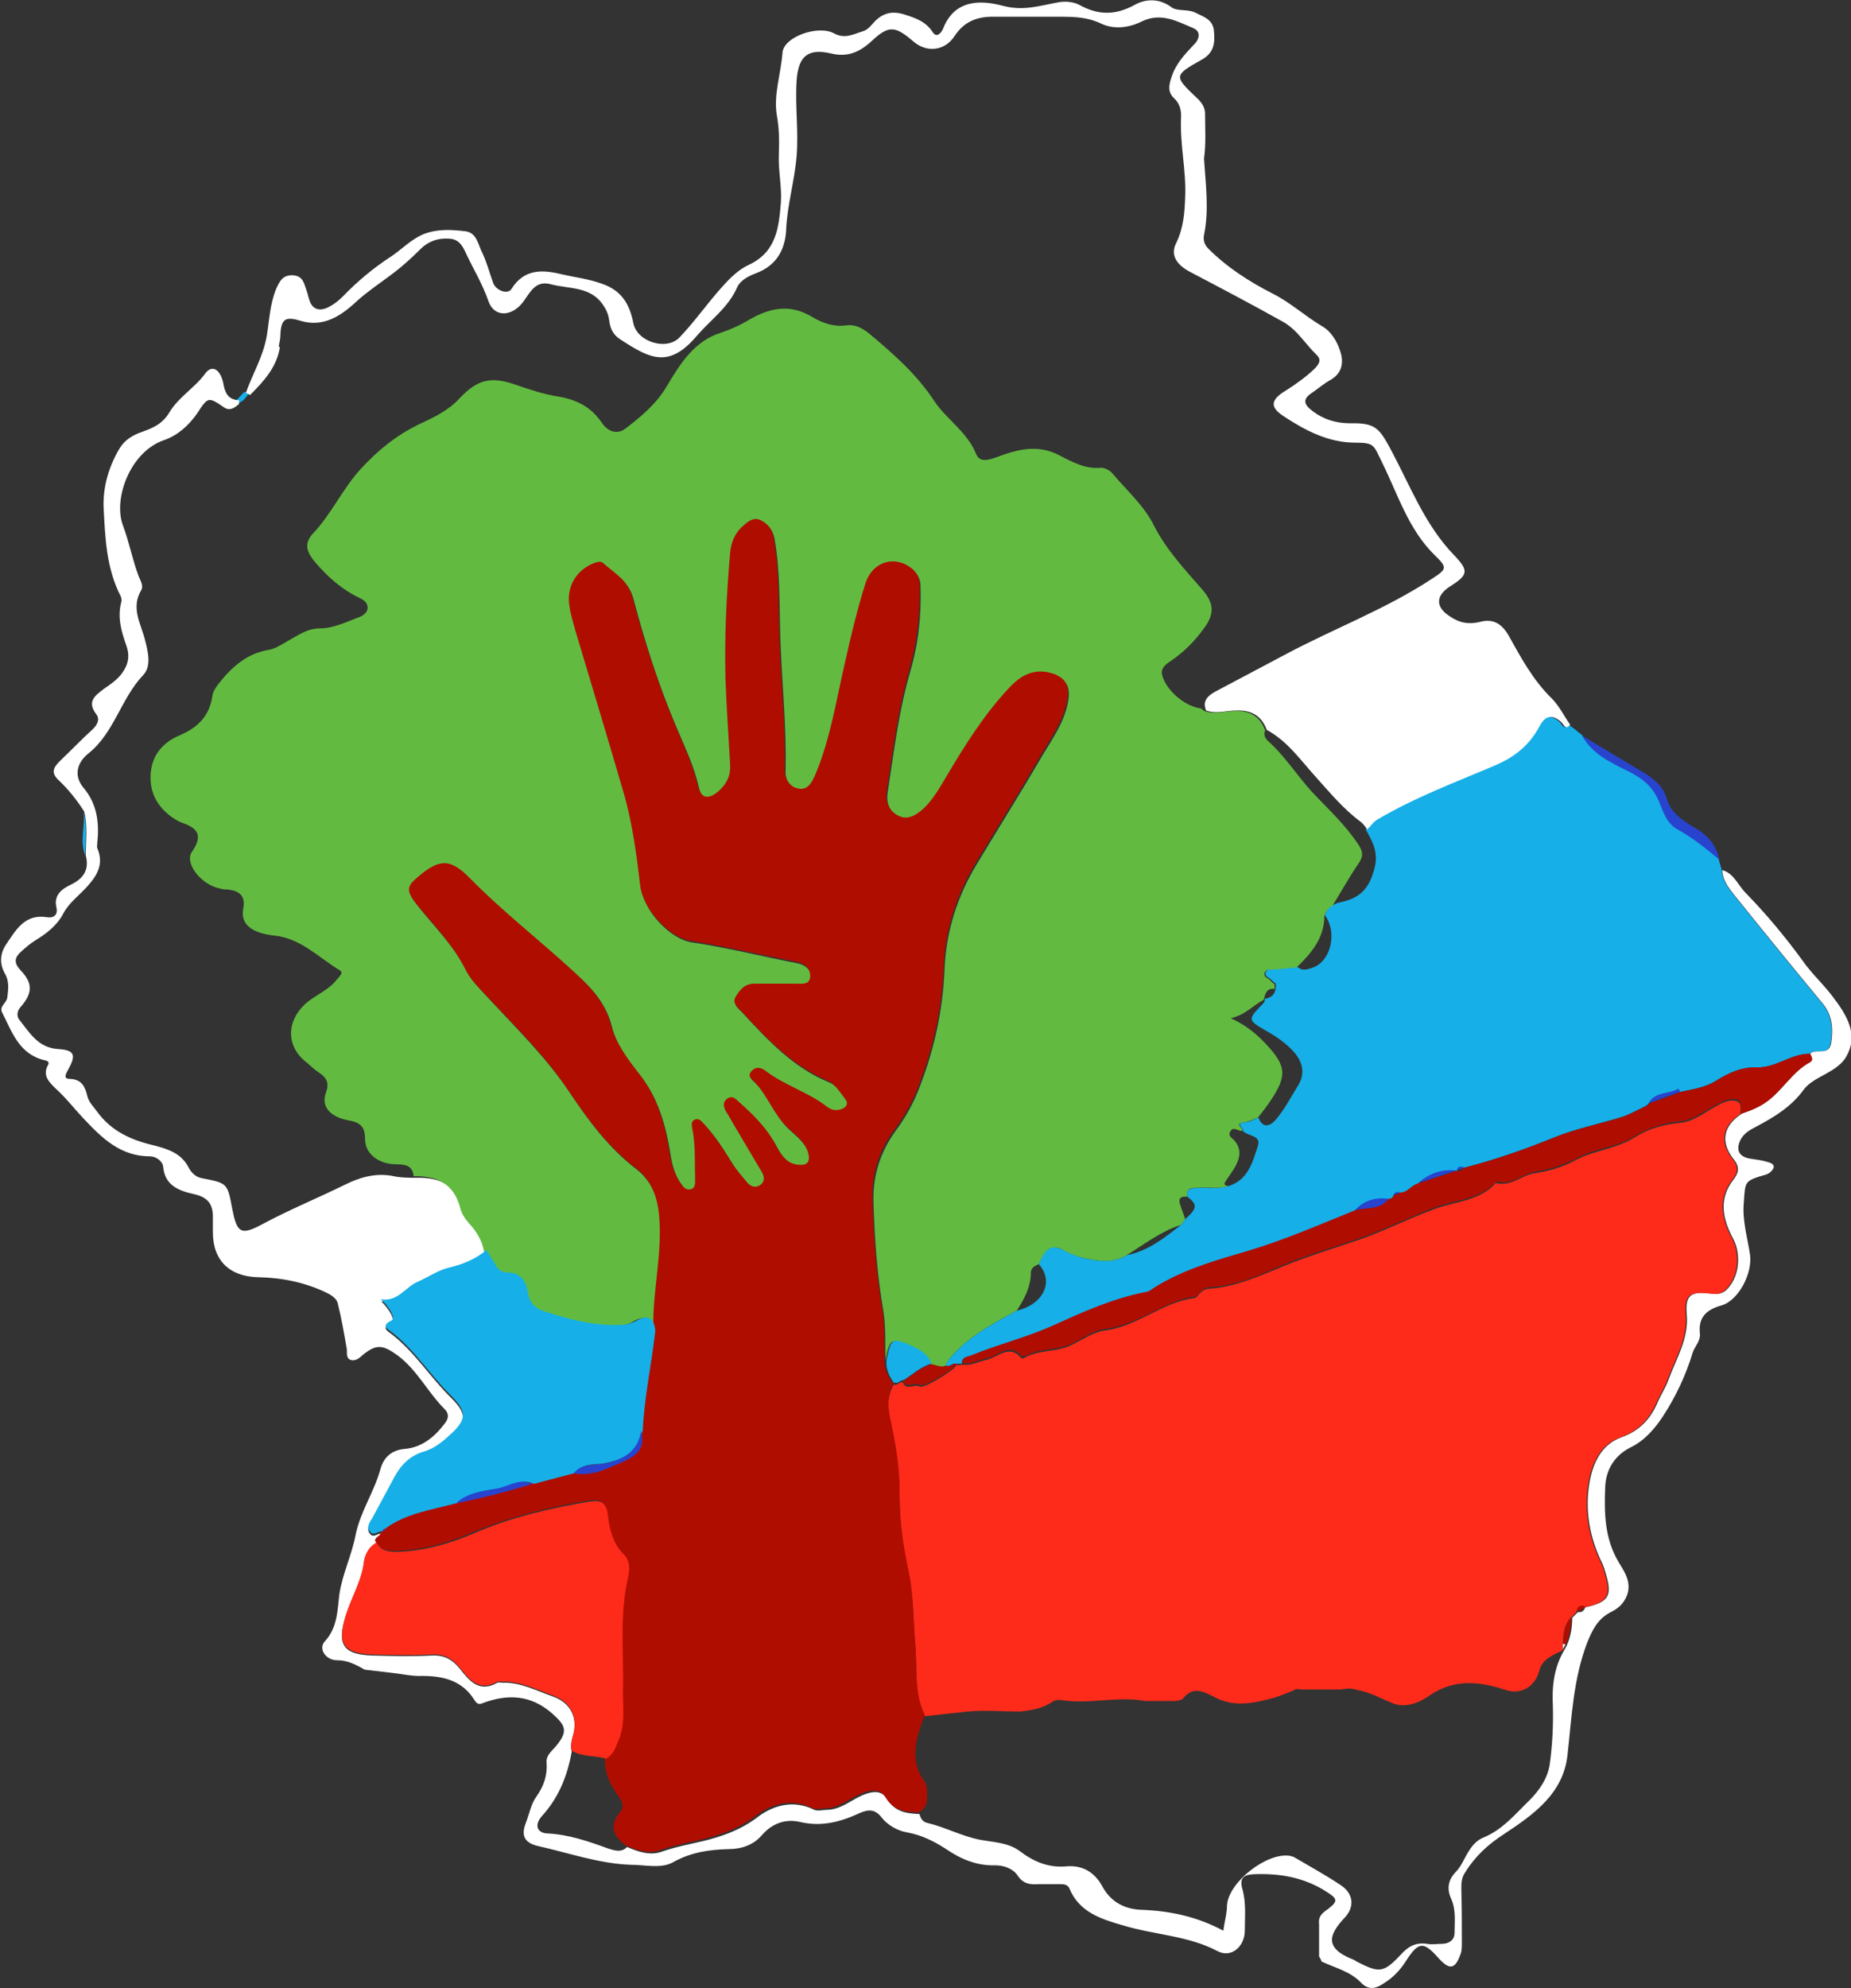
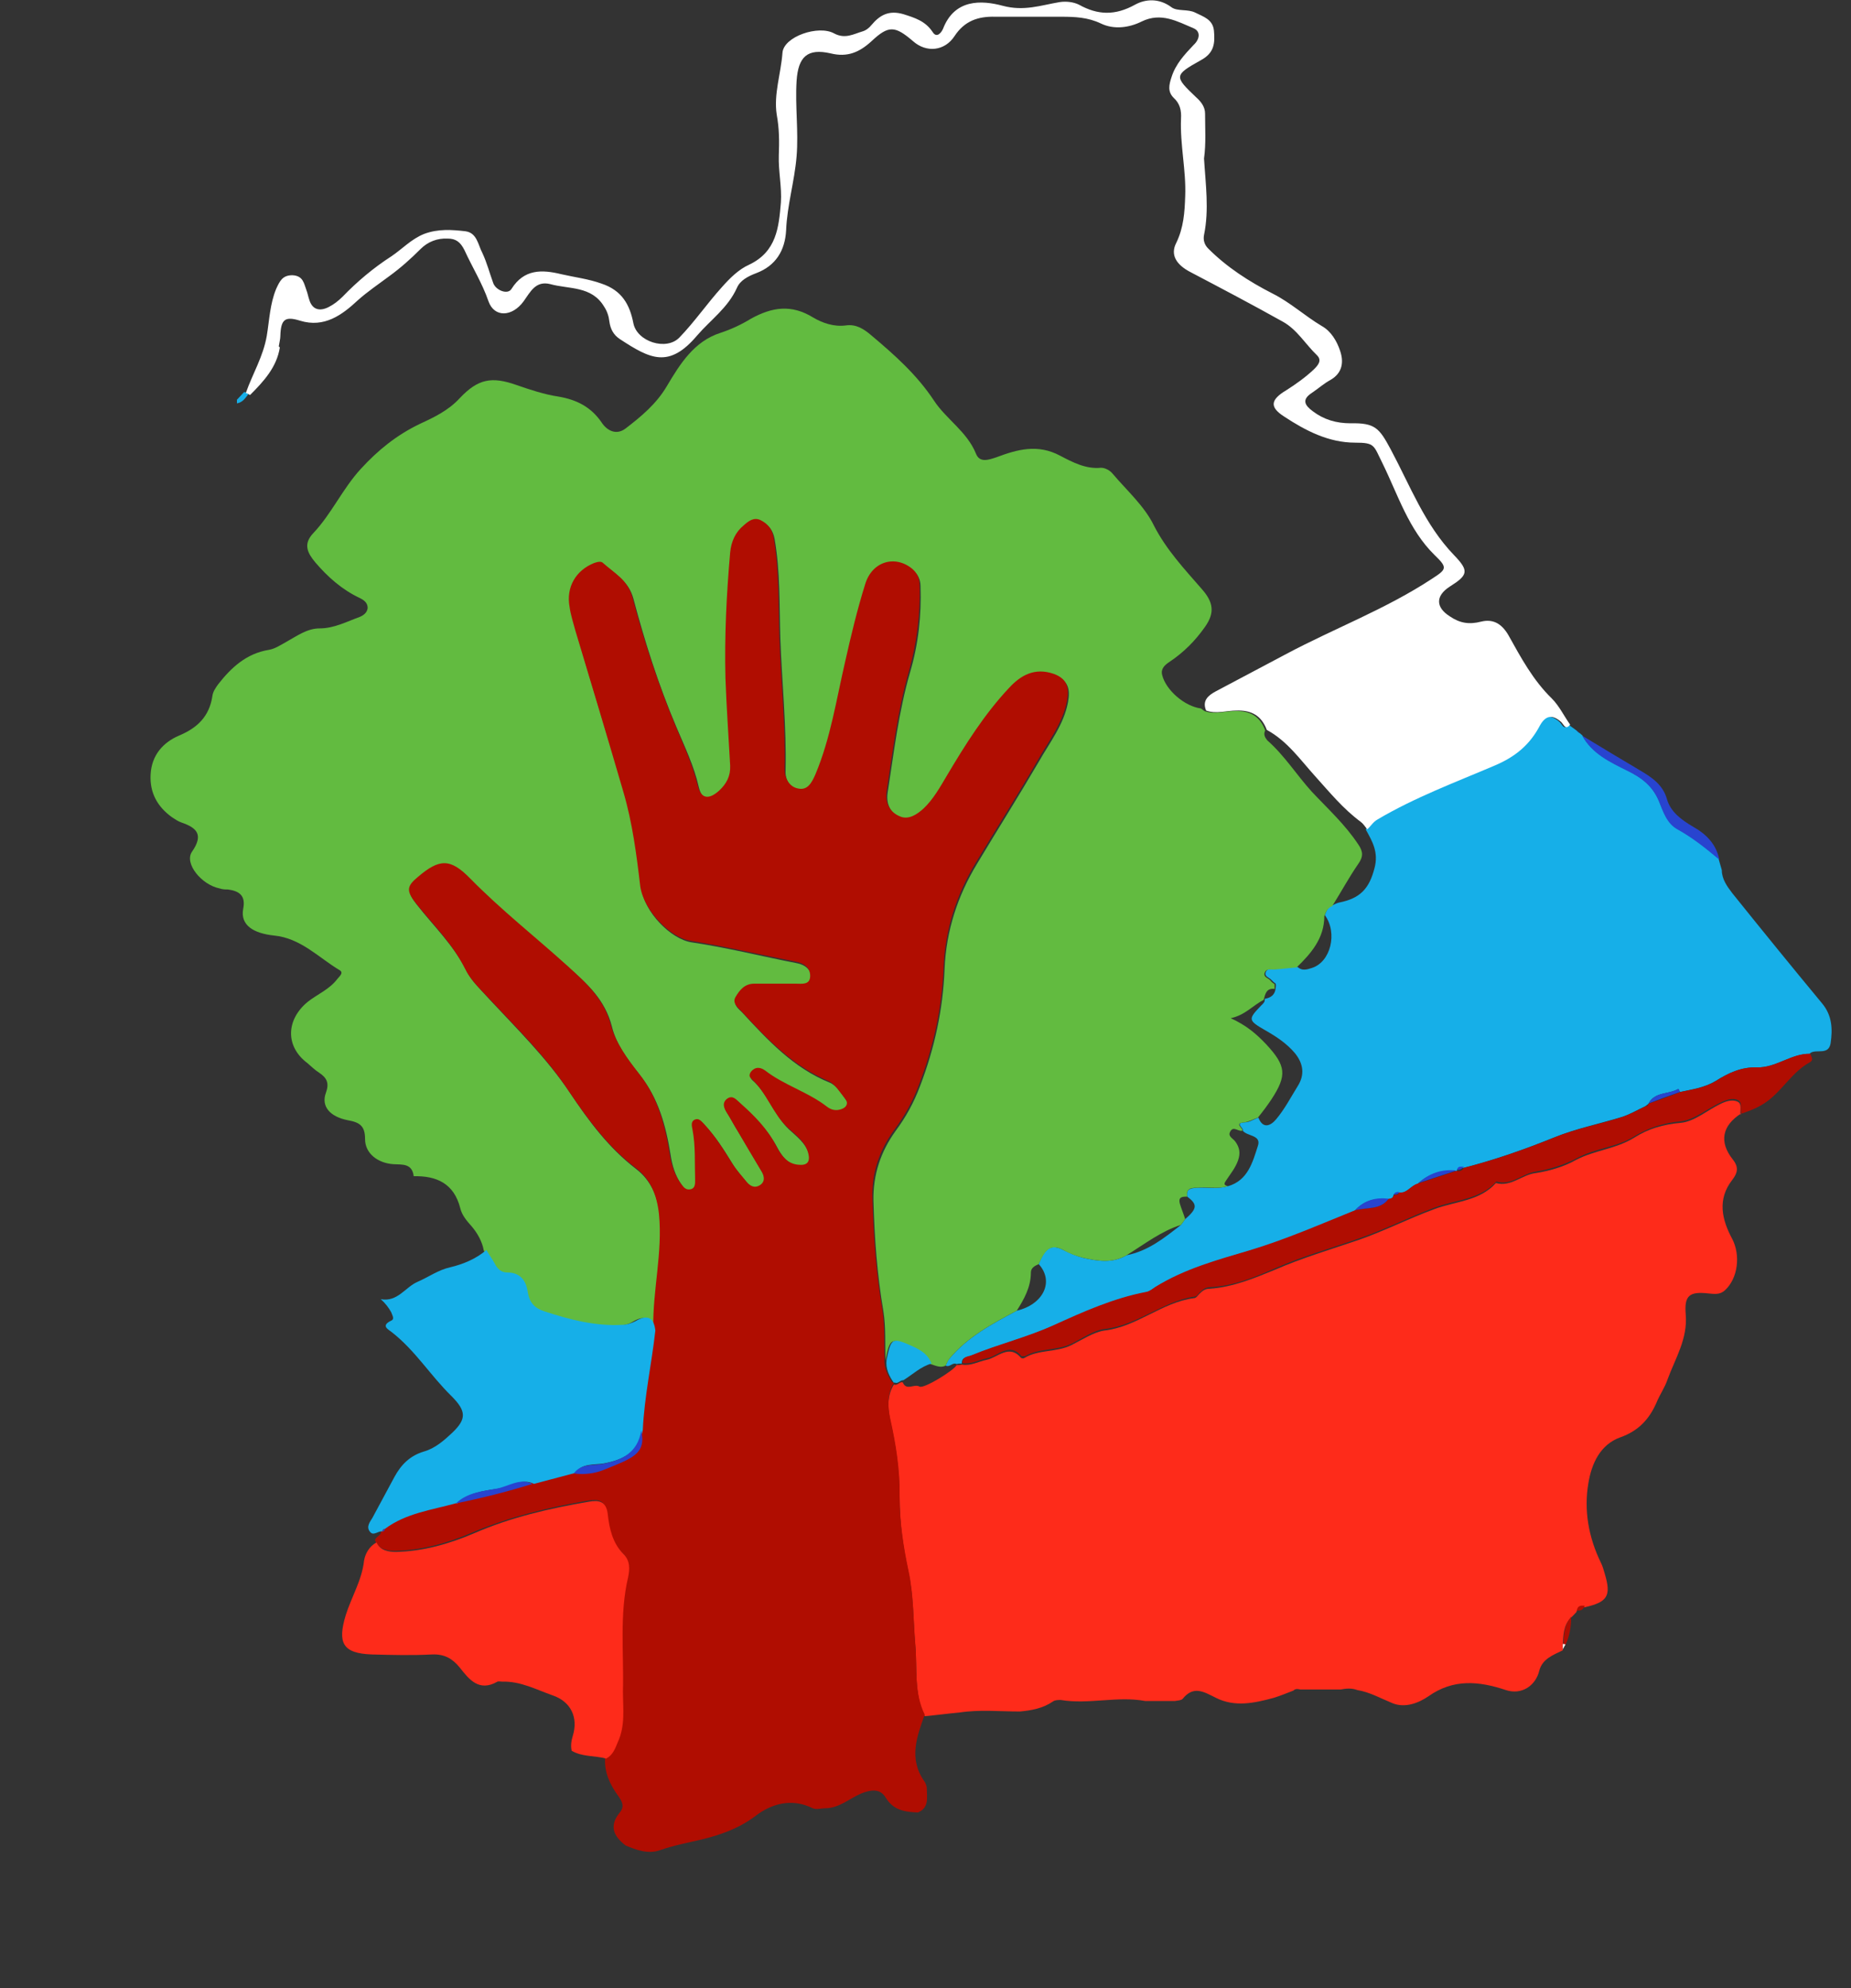
<svg xmlns="http://www.w3.org/2000/svg" id="_Слой_2" data-name="Слой 2" viewBox="0 0 35.39 38">
  <rect x="0" y="0" width="35.39" height="38" fill="#333333" stroke="none" />
  <defs>
    <style>
      .cls-1 {
        fill: #fff;
      }

      .cls-2 {
        fill: #b00d01;
      }

      .cls-3 {
        fill: #16afe8;
      }

      .cls-4 {
        fill: #62bb40;
      }

      .cls-5 {
        fill: #fe2b1a;
      }

      .cls-6 {
        fill: #2844cf;
      }
    </style>
  </defs>
  <g id="_Слой_1-2" data-name="Слой 1">
    <g>
      <path class="cls-3" d="m32.86,16.42c.02.07.04.14.06.21,0,.17.1.31.2.44.57.71,1.14,1.41,1.72,2.11.19.23.2.49.16.76-.04.23-.26.11-.38.18,0,0-.01.01-.02.02-.36,0-.65.27-1.01.26-.3-.01-.55.11-.79.26-.22.13-.45.16-.68.21l-.03-.06c-.18.11-.45.05-.57.28l-.02.02s-.03.02-.04.03c-.15.07-.3.16-.46.21-.43.13-.87.22-1.29.39-.57.23-1.14.43-1.73.58-.05,0-.11-.02-.13.06h-.02c-.28-.02-.53.06-.73.25-.13.03-.21.19-.36.17-.04,0-.09,0-.1.05-.01.05-.05.07-.1.07-.25-.03-.47.03-.64.22-.67.28-1.34.57-2.03.77-.61.18-1.23.36-1.78.69-.06.04-.12.09-.18.1-.63.12-1.2.39-1.78.64-.51.23-1.05.36-1.56.57-.07.03-.19.02-.18.15-.03,0-.07,0-.1.01-.08-.04-.13.07-.21.03.02-.04.04-.1.07-.13.35-.42.82-.67,1.29-.92.51-.12.72-.56.42-.89.12-.31.24-.39.47-.27.12.06.26.12.38.15.27.06.56.11.83-.05.41-.08.72-.33,1.04-.58.03-.04.05-.07.08-.11.23-.2.24-.28.04-.43-.03-.16.08-.16.19-.17.2-.01.39.03.59-.03.38-.11.47-.46.57-.77.07-.21-.2-.18-.29-.29.03-.05-.17-.15.04-.16.09,0,.17-.06.26-.09.09.23.24.15.34.03.16-.19.28-.42.41-.63.14-.22.11-.43-.05-.63-.16-.19-.36-.32-.57-.44-.33-.19-.33-.21-.08-.47.04-.04.08-.07.07-.13h0c.12-.02.2-.08.21-.21h0s.01-.05,0-.08c-.03-.02-.05-.04-.08-.07-.04-.05-.14-.06-.11-.15.03-.08.11-.06.18-.06.14-.02.29-.03.43-.04.08.08.18.05.27.02.36-.11.5-.67.25-1.01.03-.08.06-.16.15-.19.04-.02.08-.04.12-.05.41-.08.58-.27.68-.66.08-.3-.04-.51-.17-.74.07-.06.11-.14.2-.19.71-.42,1.49-.71,2.24-1.03.4-.17.67-.4.86-.76.11-.2.24-.22.41-.07.05.05.08.16.17.05.05.04.1.07.15.11.02.02.04.04.06.05.02.01.03.03.05.04.19.35.54.51.86.67.28.14.49.3.61.59.08.2.16.42.35.53.29.16.54.36.79.57Z" />
      <path class="cls-6" d="m32.86,16.42c-.25-.21-.5-.41-.79-.57-.2-.11-.27-.33-.35-.53-.12-.29-.32-.45-.61-.59-.32-.16-.67-.32-.86-.67.36.22.73.44,1.1.66.22.13.44.27.52.55.07.25.28.4.5.53.25.14.44.33.5.62Z" />
-       <path class="cls-3" d="m1.6,15.51c.07.28.03.56.03.84-.11-.27,0-.56-.03-.84Z" />
      <path class="cls-3" d="m4.67,7.49s.05.02.08.04c-.06.08-.11.16-.22.18,0-.02,0-.04,0-.07.05-.05.09-.1.14-.15Z" />
-       <path class="cls-6" d="m30.2,14.01s-.04-.04-.06-.05c.02.02.04.04.06.05Z" />
+       <path class="cls-6" d="m30.2,14.01s-.04-.04-.06-.05c.02.02.04.04.06.05" />
      <g>
        <polygon class="cls-1" points="25.27 37.5 25.26 37.5 25.26 37.5 25.27 37.5" />
-         <path class="cls-1" d="m35.1,19.13c-.19-.28-.46-.51-.65-.79-.33-.45-.68-.87-1.07-1.27-.15-.15-.23-.38-.45-.44,0,.17.1.31.2.44.57.71,1.14,1.41,1.72,2.11.19.23.2.49.16.76-.04.23-.26.11-.38.18,0,0-.01.01-.02.02.02.06.08.12-.02.17-.32.18-.5.51-.79.73-.16.12-.32.18-.49.24-.36.23-.43.54-.16.88.12.15.09.26-.01.39-.29.37-.2.76,0,1.13.16.31.11.75-.14.98-.1.09-.2.07-.32.06-.36-.04-.46.04-.43.4.04.47-.2.84-.35,1.25-.05.15-.15.29-.21.44-.14.32-.35.54-.69.66-.39.14-.55.51-.61.87-.09.52,0,1.04.24,1.53.03.06.05.13.07.2.13.43.06.55-.39.65-.03.07-.07.1-.14.09l-.11.11c0,.19-.03.37-.11.54-.02.03-.03.06-.05.09h0c-.19.33-.23.68-.21,1.06.01.37-.01.75-.06,1.11-.04.27-.2.5-.39.69-.27.26-.51.56-.88.71-.15.06-.24.19-.32.33-.06.11-.12.24-.21.33-.15.16-.17.33-.08.52.09.21.06.43.06.64,0,.13-.09.2-.22.21-.1,0-.21.02-.31,0-.21-.03-.36.05-.5.21-.33.35-.41.35-.84.13-.02-.01-.04-.03-.07-.04-.56-.22-.46-.48-.16-.8.19-.2.17-.45-.06-.61-.28-.19-.59-.36-.88-.53-.03-.02-.06-.03-.1-.04-.44-.08-1.18.5-1.21.94,0,.16-.05.32-.07.49-.5-.27-1.02-.38-1.57-.4-.29-.01-.57-.13-.74-.44-.14-.26-.36-.42-.7-.39-.33.03-.62-.09-.88-.29-.23-.17-.51-.17-.77-.22-.35-.07-.66-.24-1-.32-.09-.02-.13-.09-.15-.17-.25-.01-.47-.04-.62-.29-.11-.18-.3-.14-.47-.07-.23.1-.42.28-.69.28-.08,0-.15.03-.23,0-.4-.2-.79-.09-1.1.15-.32.24-.67.36-1.04.45-.26.06-.52.11-.78.2-.22.08-.45,0-.66-.09-.11.11-.23.07-.36.03-.38-.14-.76-.27-1.17-.29-.19-.01-.25-.16-.1-.33.32-.35.49-.77.57-1.23-.02-.09-.01-.18.02-.28.11-.35-.03-.66-.39-.78-.31-.11-.61-.27-.95-.26-.03,0-.08-.01-.1,0-.35.2-.54-.04-.72-.27-.14-.17-.29-.26-.53-.25-.38.02-.77.01-1.15,0-.56-.02-.67-.22-.5-.75.11-.35.31-.67.35-1.04.02-.13.1-.28.24-.35.01-.08.14-.09.11-.19-.08-.02-.17.1-.24,0-.07-.09,0-.18.05-.26.14-.26.28-.52.42-.78.13-.24.3-.41.57-.49.21-.06.38-.21.54-.36.27-.26.27-.41-.02-.7-.4-.39-.69-.87-1.14-1.22-.06-.05-.22-.12-.01-.22.07-.03.02-.1,0-.16-.05-.09-.11-.17-.19-.25.32.06.47-.23.7-.33.21-.09.4-.23.63-.28.25-.06.49-.16.69-.33-.03-.17-.12-.33-.23-.46-.1-.11-.19-.22-.22-.35-.12-.47-.45-.62-.89-.61-.16,0-.32,0-.49-.04-.31-.05-.6.03-.88.17-.53.26-1.07.48-1.59.76-.41.22-.48.16-.57-.3-.09-.48-.09-.49-.57-.58-.13-.02-.21-.11-.26-.2-.14-.28-.4-.36-.67-.43-.43-.1-.81-.27-1.08-.64-.07-.1-.16-.18-.19-.3-.04-.17-.1-.32-.33-.33-.15,0-.07-.11-.03-.19.15-.27.11-.36-.19-.38-.39-.02-.55-.31-.75-.56-.05-.06-.05-.16.02-.24.24-.27.24-.46,0-.71-.13-.14-.11-.24.01-.35.09-.08.18-.16.28-.22.21-.13.41-.28.53-.51.11-.21.31-.35.46-.52.19-.21.32-.43.19-.73-.01-.03,0-.07,0-.1.04-.38,0-.74-.26-1.05-.21-.25-.11-.5.09-.66.5-.4.62-1.05,1.05-1.5.16-.17.09-.45.03-.68-.08-.31-.27-.6-.07-.94.05-.09-.02-.19-.05-.27-.12-.32-.18-.65-.3-.97-.19-.51.14-1.41.79-1.63.26-.09.47-.28.63-.51.21-.32.21-.32.52-.11.11.07.2,0,.28-.07,0-.02,0-.05,0-.07-.17-.01-.25-.09-.29-.27-.05-.32-.22-.42-.35-.25-.2.28-.52.46-.69.75-.14.23-.32.3-.54.38-.17.06-.32.15-.42.32-.2.34-.31.72-.3,1.1.03.59.05,1.18.33,1.72.01.03.02.07.01.1-.08.3,0,.57.1.85.05.15.05.3-.05.46-.1.17-.25.26-.39.36-.17.13-.32.24-.14.48.07.09.03.19-.06.28-.22.2-.42.41-.64.62-.12.12-.17.22-.02.36.19.18.35.38.49.6.07.28.03.56.03.84.07.27-.04.44-.29.56-.17.08-.33.2-.27.44.03.14-.06.2-.18.18-.43-.07-.6.25-.79.53-.11.17-.12.36-.02.54.09.15.07.3.05.46-.01.11-.16.17-.1.29.19.37.32.79.8.91.06.01.11.03.08.09-.12.21.03.34.14.45.2.18.36.39.54.58.35.37.7.72,1.27.72.11,0,.24.09.25.2.03.36.31.46.58.52.28.06.38.2.37.47,0,.09,0,.17,0,.26,0,.55.33.85.87.86.46.01.9.1,1.31.3.1.05.19.11.21.21.07.28.12.57.17.86.01.07-.02.17.07.21.09.03.17-.03.23-.09.27-.22.39-.2.68.01.37.28.57.7.89,1.02.09.09.08.18,0,.28-.19.25-.43.45-.75.48-.27.02-.42.17-.48.4-.12.43-.38.8-.47,1.24-.07.38-.25.74-.31,1.13-.04.3-.03.64-.28.91-.13.14.02.36.23.36.2,0,.36.08.53.18.17.02.34.04.51.06.2.02.4.07.59.06.41,0,.77.09,1,.46.05.08.09.09.16.06.48-.18.92-.16,1.33.2.26.23.3.34.08.61-.08.1-.2.18-.19.32.02.24-.05.45-.19.65-.11.15-.14.34-.21.52-.09.23-.02.37.23.43.59.13,1.17.34,1.79.36.27,0,.57.08.8-.05.34-.19.69-.24,1.06-.25.25,0,.48-.08.64-.27.2-.23.46-.31.72-.25.42.1.78,0,1.15-.17.16-.07.29-.08.42.09.11.14.3.25.48.28.28.05.52.17.75.32.28.19.58.32.94.31.16,0,.34.06.43.2.11.16.24.17.4.16.14,0,.28,0,.42,0,.07,0,.14.01.17.09.19.45.61.58,1.03.7.59.18,1.23.19,1.8.49.26.14.52-.09.52-.39,0-.27.03-.54-.05-.81-.05-.19.02-.26.22-.27.5-.02.97.06,1.4.34.19.12.22.17.04.31-.11.08-.21.14-.19.3,0,.21,0,.41,0,.62.02.03.04.07.05.1.26.12.55.19.75.4.17.18.33.09.46,0,.16-.1.3-.25.4-.41.24-.37.33-.39.63-.05.2.22.31.21.41-.07.03-.07.03-.15.03-.23,0-.34,0-.68-.01-1.02,0-.11,0-.22.07-.32.19-.31.44-.54.75-.74.56-.37,1.13-.77,1.21-1.51.08-.72.11-1.44.37-2.13.1-.25.2-.46.44-.59.1-.05.2-.11.27-.22.19-.29.03-.53-.1-.74-.27-.45-.28-.94-.26-1.43.01-.33.17-.61.49-.77.27-.13.47-.37.62-.6.24-.37.43-.77.56-1.2.04-.13.16-.23.14-.38-.03-.31.13-.45.41-.53.33-.09.6-.62.55-.97-.05-.33-.15-.65-.12-.99.03-.41,0-.42.42-.54.07-.02.13-.08.15-.13.02-.09-.09-.1-.14-.12-.1-.03-.22-.04-.33-.06-.19-.04-.25-.16-.17-.34.07-.15.2-.21.33-.28.34-.18.66-.38.89-.7.07-.09.17-.16.28-.22.19-.11.4-.2.52-.39.24-.4.05-.75-.18-1.07Z" />
        <path class="cls-1" d="m5.33,6.62c.01-.07.03-.14.03-.2.01-.32.09-.38.38-.29.46.14.8-.11,1.1-.39.19-.17.4-.31.6-.46.22-.16.41-.33.6-.52.14-.14.32-.21.52-.2.15,0,.24.06.32.22.15.33.34.63.46.98.11.31.45.3.67,0,.13-.18.23-.4.51-.33.36.1.79.03,1.03.43.06.09.09.19.1.28.02.15.08.26.2.34.58.38.94.57,1.48-.07.26-.3.59-.53.76-.91.06-.14.21-.22.37-.28.37-.14.55-.43.57-.82.02-.48.16-.93.2-1.41.04-.48-.03-.96,0-1.44.03-.47.21-.63.65-.53.32.08.55-.02.78-.23.33-.31.45-.3.8,0,.25.22.6.19.79-.1.19-.29.45-.38.78-.37.42,0,.84,0,1.26,0,.26,0,.51.01.76.13.25.12.54.08.78-.04.37-.18.68,0,.99.13.14.06.12.21,0,.32-.17.18-.34.36-.42.61-.05.15-.08.28.04.4.12.11.15.24.14.4-.02.5.1.99.08,1.48-.01.31-.03.6-.17.89-.12.23,0,.42.27.56.59.31,1.18.62,1.77.95.27.15.43.43.65.64.1.1.02.19-.06.27-.16.15-.34.28-.53.4-.3.18-.32.32-.04.5.41.27.85.5,1.36.5.38,0,.35.05.52.39.3.61.5,1.27,1,1.76.25.24.23.27-.05.45-.88.58-1.87.95-2.79,1.44-.45.24-.89.47-1.34.71-.15.08-.27.18-.19.37.19.07.39,0,.58,0,.29-.01.48.1.58.37.39.21.64.57.92.88.28.31.54.63.88.88.05.04.08.09.12.14.07-.06.11-.14.2-.19.71-.42,1.49-.71,2.24-1.03.4-.17.67-.4.86-.76.11-.2.24-.22.41-.07.05.05.08.16.17.05-.12-.17-.21-.36-.35-.5-.36-.35-.59-.78-.83-1.21-.14-.24-.31-.31-.52-.26-.23.06-.41.03-.6-.1-.27-.17-.28-.39,0-.57.35-.22.37-.3.08-.6-.56-.58-.84-1.33-1.21-2.02-.22-.41-.3-.51-.77-.5-.27,0-.51-.07-.72-.23-.15-.11-.22-.22-.02-.35.12-.08.23-.18.36-.25.24-.14.25-.36.18-.56-.06-.18-.17-.37-.35-.47-.32-.19-.6-.45-.94-.62-.45-.23-.87-.5-1.23-.86-.07-.07-.1-.16-.08-.26.1-.48.03-.97,0-1.46h.01s-.01,0-.01,0c.04-.29.02-.57.02-.86,0-.13-.08-.23-.17-.31-.42-.4-.43-.42.09-.71.26-.14.27-.33.25-.56-.02-.22-.2-.27-.36-.35-.14-.07-.34-.02-.45-.1-.24-.18-.5-.16-.7-.05-.38.21-.71.2-1.07,0-.1-.05-.24-.07-.37-.05-.36.06-.68.18-1.09.07-.41-.11-.92-.13-1.14.44-.03.07-.12.19-.2.06-.14-.21-.34-.27-.56-.34-.28-.08-.45.02-.61.21-.04.05-.1.1-.17.12-.17.05-.33.15-.54.04-.3-.17-.97.06-.99.37-.03.4-.17.79-.11,1.18.05.27.05.52.04.78-.01.3.06.61.04.9-.04.47-.08.94-.61,1.19-.2.09-.37.26-.52.43-.28.31-.52.66-.81.96-.25.26-.81.08-.88-.27-.07-.36-.22-.63-.61-.76-.25-.09-.51-.12-.77-.18-.37-.09-.71-.1-.95.28-.07.12-.3.03-.35-.11-.07-.19-.12-.39-.21-.58-.08-.15-.1-.38-.32-.41-.26-.03-.52-.05-.79.05-.25.1-.42.29-.63.43-.34.22-.65.48-.93.77-.08.08-.17.15-.27.2-.16.08-.31.06-.37-.15-.02-.06-.03-.12-.05-.17-.05-.13-.06-.28-.27-.29-.19,0-.24.11-.31.26-.12.29-.13.6-.18.9-.07.4-.27.72-.4,1.09.03.01.05.02.08.04.26-.26.51-.53.57-.91Z" />
      </g>
      <path class="cls-4" d="m23.03,13.59c.19.07.39,0,.58,0,.29-.01.48.1.58.37-.04.08,0,.14.04.19.33.29.56.66.85.98.31.33.64.63.89,1.01.09.13.1.23,0,.37-.18.26-.33.54-.5.81-.09.03-.12.11-.15.19,0,.42-.25.71-.53.98-.14.01-.29.03-.43.04-.07,0-.15-.02-.18.06-.03.09.07.1.11.15.02.03.05.05.08.07,0,.03,0,.06,0,.09h0c-.16-.02-.18.1-.21.21h0c-.2.1-.35.29-.63.35.31.14.5.31.68.5.38.41.4.59.1,1.05-.08.12-.17.24-.26.35-.09.03-.17.08-.26.09-.21.02-.01.11-.04.16-.08.02-.17-.1-.23.02-.05.09.06.13.1.19.08.11.1.22.05.36-.05.14-.14.25-.22.37-.04.06-.07.1.03.12-.19.06-.39.01-.59.03-.11,0-.22.01-.19.17-.09,0-.18,0-.14.14.03.1.07.19.1.29-.03.04-.05.07-.08.11-.38.12-.7.37-1.04.58-.27.16-.55.11-.83.05-.12-.03-.26-.08-.38-.15-.23-.12-.34-.03-.47.27-.07.03-.15.07-.15.16,0,.28-.13.51-.27.73-.47.25-.94.5-1.29.92-.03.04-.05.09-.07.13-.1.05-.19,0-.29-.03-.05-.16-.17-.25-.32-.31-.44-.2-.45-.2-.54.24-.01-.31.01-.63-.04-.94-.12-.7-.17-1.4-.19-2.11-.01-.5.14-.94.42-1.33.2-.27.35-.54.47-.86.28-.73.44-1.47.47-2.24.03-.73.25-1.4.62-2.01.39-.65.8-1.3,1.18-1.95.21-.37.48-.71.56-1.14.04-.23.02-.41-.25-.51-.37-.13-.64.03-.86.27-.47.51-.84,1.09-1.19,1.68-.13.22-.25.44-.44.62-.12.12-.28.23-.46.15-.19-.08-.28-.26-.25-.47.12-.77.21-1.55.43-2.31.16-.54.22-1.09.2-1.65,0-.12-.05-.22-.14-.3-.32-.28-.76-.14-.9.3-.14.49-.27.98-.38,1.47-.16.73-.28,1.47-.57,2.16-.07.16-.15.3-.33.27-.18-.04-.27-.2-.26-.37.02-.84-.07-1.68-.1-2.53-.02-.64,0-1.27-.11-1.9-.03-.16-.11-.27-.25-.33-.14-.06-.23.02-.32.1-.16.13-.25.32-.26.52-.07.8-.12,1.6-.09,2.4.02.56.05,1.11.09,1.67.01.2-.06.35-.21.48-.2.19-.35.16-.41-.1-.09-.4-.27-.77-.43-1.15-.34-.8-.6-1.62-.82-2.45-.09-.33-.34-.46-.56-.65-.05-.04-.12-.02-.17,0-.35.14-.54.46-.47.84.03.15.07.31.11.45.3,1.03.62,2.06.92,3.09.17.59.25,1.19.32,1.79.05.47.57.99.96,1.05.68.1,1.35.27,2.02.4.16.03.27.13.27.27,0,.18-.16.15-.28.15-.26,0-.52,0-.79,0-.18,0-.28.13-.36.26-.07.11.04.19.11.26.49.53.98,1.06,1.67,1.34.13.05.23.21.32.34.07.09.02.17-.08.2-.09.03-.18.02-.27-.05-.36-.28-.82-.41-1.18-.69-.07-.06-.16-.08-.24-.01-.06.05-.08.11-.03.16.3.26.41.66.7.94.15.14.32.26.39.48.06.19-.02.25-.19.23-.21-.03-.33-.19-.42-.36-.17-.32-.42-.58-.69-.82-.07-.06-.14-.16-.25-.08-.11.08-.06.18,0,.27.07.11.13.23.2.34.15.25.3.5.45.76.05.09.09.21-.02.28-.11.07-.2,0-.27-.08-.09-.11-.19-.22-.27-.35-.16-.26-.32-.52-.53-.74-.05-.05-.1-.12-.18-.08-.08.04-.05.13-.04.19.07.31.04.63.05.94,0,.08.01.17-.09.2-.09.02-.14-.05-.19-.12-.12-.17-.18-.37-.21-.58-.09-.55-.23-1.07-.59-1.52-.22-.28-.45-.58-.53-.92-.13-.51-.47-.82-.83-1.13-.62-.55-1.27-1.07-1.86-1.67-.38-.39-.59-.38-1-.03-.22.19-.22.27-.04.5.32.41.7.77.94,1.25.1.21.28.37.44.55.54.58,1.11,1.14,1.55,1.8.36.54.74,1.05,1.26,1.45.29.22.42.54.46.9.07.72-.12,1.44-.11,2.16,0,.01-.02.03-.03.04q-.04-.38-.38-.18c-.08.05-.16.07-.25.07-.52.03-1.02-.1-1.5-.26-.18-.06-.28-.17-.31-.37-.03-.21-.14-.37-.39-.37-.12,0-.19-.07-.24-.17-.05-.09-.11-.17-.16-.26-.03-.17-.12-.33-.23-.46-.1-.11-.19-.22-.22-.35-.12-.47-.45-.62-.89-.61-.03-.25-.22-.22-.39-.23-.29-.02-.54-.2-.54-.48,0-.25-.1-.32-.33-.36-.35-.07-.51-.27-.42-.52.07-.19.02-.29-.13-.39-.08-.05-.15-.12-.22-.18-.43-.32-.41-.83,0-1.17.19-.15.42-.24.57-.44.04-.05.13-.12.04-.17-.4-.24-.74-.61-1.25-.66-.38-.04-.65-.19-.59-.51.05-.25-.07-.34-.29-.37-.05,0-.1,0-.16-.02-.35-.07-.68-.48-.53-.7.23-.33.09-.46-.2-.56-.06-.02-.12-.06-.18-.1-.28-.2-.43-.47-.41-.82.02-.37.24-.61.54-.74.36-.15.58-.37.64-.75.01-.09.06-.16.11-.23.25-.32.54-.59.97-.66.12-.02.22-.09.33-.15.2-.11.4-.26.64-.26.28,0,.52-.13.77-.22.07-.03.14-.08.15-.17,0-.1-.07-.15-.15-.19-.34-.16-.61-.4-.85-.68-.15-.18-.24-.35-.04-.56.35-.37.56-.85.91-1.23.33-.36.68-.64,1.11-.85.28-.13.56-.26.78-.5.35-.37.61-.42,1.09-.25.26.09.53.18.8.22.35.06.62.2.82.49.11.17.29.25.46.12.3-.23.59-.47.79-.81.25-.42.52-.86,1.03-1.02.21-.07.4-.16.58-.27.4-.22.77-.28,1.19-.02.17.1.39.18.62.15.2-.03.35.07.49.19.44.37.87.75,1.2,1.25.23.35.63.59.8,1.01.07.18.24.12.39.07.4-.15.79-.26,1.22-.03.23.12.49.26.78.23.08,0,.17.05.22.11.27.32.61.62.79.99.24.47.59.84.92,1.22.22.25.25.45.06.72-.19.27-.41.49-.68.67-.09.06-.17.13-.14.25.07.29.43.6.74.64Z" />
      <path class="cls-5" d="m33.29,21.28c-.36.23-.43.54-.16.88.12.15.09.26-.01.39-.29.37-.2.76,0,1.13.16.31.11.75-.14.98-.1.09-.2.07-.32.06-.36-.04-.46.04-.43.4.04.47-.2.84-.35,1.25-.05.15-.15.29-.21.44-.14.32-.35.54-.69.66-.39.14-.55.51-.61.87-.09.52,0,1.04.24,1.53.03.06.05.13.07.2.13.43.06.55-.39.65-.08-.02-.13,0-.15.09-.04.04-.07.08-.11.11-.14.15-.14.34-.15.52,0,.03,0,.07,0,.1h0c-.18.09-.39.16-.45.39-.07.29-.34.47-.64.37-.51-.17-1-.22-1.48.12-.19.13-.45.23-.69.13-.22-.09-.43-.21-.67-.25-.11-.04-.21-.03-.32-.01-.1,0-.21,0-.31,0-.02,0-.04,0-.06,0h-.4s-.09-.03-.13.02c-.13.05-.25.1-.38.14-.37.1-.74.18-1.1,0-.24-.12-.43-.24-.64.02-.03.03-.1.03-.15.04-.19,0-.38,0-.56,0-.54-.1-1.08.07-1.62-.02-.05,0-.11,0-.15.03-.19.13-.41.17-.63.19-.39,0-.77-.04-1.16.02-.22.02-.44.05-.66.07-.21-.43-.14-.9-.18-1.35-.04-.46-.03-.93-.13-1.4-.1-.46-.17-.94-.17-1.42,0-.51-.07-1-.18-1.49-.05-.24-.06-.46.07-.68.07.03.11-.06.17-.04.07.17.22.02.32.08.08.05.66-.31.71-.41.03,0,.07,0,.1-.01.17.03.32-.06.47-.09.21-.04.43-.31.66-.04.01.01.05.02.07,0,.27-.16.6-.1.89-.24.2-.1.43-.25.63-.28.63-.07,1.1-.54,1.72-.62.04,0,.07-.05.1-.08.06-.06.11-.1.2-.1.44-.03.85-.2,1.24-.36.53-.23,1.07-.39,1.6-.57.49-.17.96-.41,1.45-.59.39-.15.87-.15,1.18-.5.29.08.5-.16.76-.19.26-.04.54-.12.77-.25.36-.19.77-.21,1.12-.43.27-.17.55-.25.88-.28.26-.02.51-.24.76-.36.1-.05.22-.09.32-.05.11.04.05.17.07.26Z" />
      <path class="cls-2" d="m33.29,21.28c-.02-.09.03-.22-.07-.26-.1-.04-.22,0-.32.05-.26.12-.5.33-.76.36-.33.03-.61.12-.88.28-.34.22-.76.23-1.12.43-.23.12-.51.21-.77.25-.27.04-.48.28-.76.19-.31.35-.79.35-1.18.5-.49.18-.95.42-1.45.59-.54.19-1.08.34-1.6.57-.39.17-.8.34-1.24.36-.09,0-.15.05-.2.1-.03.03-.06.08-.1.08-.61.09-1.09.55-1.72.62-.2.02-.43.18-.63.28-.29.14-.62.08-.89.24-.02,0-.06,0-.07,0-.23-.28-.45,0-.66.04-.16.03-.3.12-.47.09,0-.13.11-.12.18-.15.51-.21,1.05-.34,1.56-.57.57-.26,1.15-.52,1.78-.64.06-.01.12-.06.18-.1.55-.34,1.17-.51,1.78-.69.7-.21,1.36-.5,2.03-.77.22-.06.48,0,.64-.22.05,0,.09-.02.1-.07.04,0,.09,0,.1-.05.16.02.23-.14.36-.17.24-.08.49-.16.73-.24,0,0,.02,0,.02,0,.06.01.1-.01.13-.06.59-.15,1.16-.35,1.73-.58.41-.17.86-.25,1.29-.39.16-.05.31-.14.46-.21.03,0,.04,0,.04-.03,0,0,.02-.02.02-.02.2-.07.4-.14.6-.22.23-.05.47-.08.68-.21.23-.15.48-.27.79-.26.36.01.65-.27,1.01-.26.02.06.08.12-.02.17-.32.18-.5.51-.79.73-.16.12-.32.18-.49.24Z" />
-       <path class="cls-2" d="m18.3,26.06c-.05.1-.63.46-.71.41-.11-.07-.26.09-.32-.08.18-.11.33-.26.54-.32.09.02.18.07.29.03.08.04.13-.07.21-.03Z" />
      <path class="cls-6" d="m26.55,22.91c-.16.22-.42.16-.64.22.17-.19.39-.25.64-.22Z" />
      <path class="cls-6" d="m32.12,20.87c-.2.07-.4.14-.6.22.12-.23.38-.17.57-.28l.03.06Z" />
      <path class="cls-6" d="m27.85,22.37c-.24.08-.49.16-.73.24.21-.19.45-.27.73-.24Z" />
      <path class="cls-6" d="m27.99,22.3s-.07.07-.13.06c.01-.08.07-.06.13-.06Z" />
      <path class="cls-6" d="m26.75,22.78c-.02.05-.06.05-.1.05.02-.05.06-.05.1-.05Z" />
-       <path class="cls-6" d="m31.51,21.11s-.01.04-.04.03c.01-.01.03-.02.04-.03Z" />
      <path class="cls-2" d="m17.09,26.43c-.13.22-.12.44-.07.68.11.49.19.99.18,1.49,0,.48.07.95.17,1.42.1.46.09.93.13,1.4.04.46-.03.92.18,1.35-.15.42-.31.84-.01,1.27.03.04.05.1.05.14,0,.17.05.37-.17.46-.25-.01-.47-.04-.62-.29-.11-.18-.3-.14-.47-.07-.23.1-.42.28-.69.28-.08,0-.15.03-.23,0-.4-.2-.79-.09-1.1.15-.32.24-.67.36-1.04.45-.26.06-.52.11-.78.2-.22.08-.45,0-.66-.09-.23-.18-.32-.37-.11-.63.1-.12.04-.22-.04-.33-.15-.21-.26-.44-.24-.72.12-.07.16-.19.22-.31.15-.32.09-.65.1-.98.02-.73-.08-1.46.1-2.18.04-.15.04-.32-.09-.44-.21-.21-.27-.49-.3-.76-.03-.26-.17-.27-.36-.24-.76.13-1.5.31-2.21.61-.47.2-.96.34-1.48.35-.13,0-.31-.02-.38-.2.01-.08.14-.09.11-.19,0,0,0,0,0,0,.03,0,.05-.02.05-.05.41-.3.9-.36,1.36-.49.49-.09.98-.21,1.45-.37.26-.07.53-.14.79-.21.2.03.41,0,.58-.07.55-.22.81-.29.71-.75.03-.64.17-1.27.24-1.9,0-.01.03-.03.03-.04-.01-.72.18-1.43.11-2.16-.04-.37-.16-.68-.46-.9-.52-.4-.9-.92-1.26-1.45-.44-.67-1.01-1.22-1.55-1.8-.16-.17-.34-.34-.44-.55-.24-.48-.61-.84-.94-1.25-.18-.23-.18-.32.04-.5.41-.35.62-.36,1,.03.59.6,1.24,1.11,1.86,1.67.35.32.7.63.83,1.13.09.34.31.64.53.92.36.45.5.97.59,1.52.03.21.09.41.21.58.05.07.1.14.19.12.1-.02.09-.12.09-.2-.01-.31.01-.63-.05-.94-.01-.06-.04-.15.04-.19.08-.04.13.03.18.08.21.23.37.48.53.74.08.13.18.24.27.35.07.09.16.15.27.08.11-.07.08-.19.02-.28-.15-.25-.3-.5-.45-.76-.07-.11-.13-.23-.2-.34-.06-.09-.1-.19,0-.27.11-.08.18.02.25.08.27.24.52.49.69.82.09.17.2.34.42.36.17.02.24-.05.19-.23-.06-.22-.24-.34-.39-.48-.29-.27-.4-.67-.7-.94-.05-.04-.03-.11.03-.16.08-.07.17-.04.24.01.36.28.82.41,1.18.69.09.07.18.08.27.05.1-.03.15-.11.08-.2-.1-.12-.19-.28-.32-.34-.69-.29-1.18-.81-1.67-1.34-.07-.07-.17-.15-.11-.26.08-.14.18-.26.36-.26.26,0,.52,0,.79,0,.12,0,.28.03.28-.15,0-.15-.11-.24-.27-.27-.67-.13-1.34-.29-2.02-.4-.39-.06-.9-.59-.96-1.05-.07-.6-.15-1.21-.32-1.79-.3-1.03-.61-2.06-.92-3.09-.04-.15-.09-.3-.11-.45-.07-.38.12-.7.47-.84.06-.02.13-.04.17,0,.21.19.47.32.56.65.22.83.49,1.66.82,2.45.16.38.33.75.43,1.15.06.26.21.28.41.1.14-.13.22-.28.21-.48-.03-.56-.07-1.11-.09-1.67-.02-.8.02-1.6.09-2.4.02-.21.1-.39.26-.52.09-.08.19-.16.32-.1.14.07.22.17.25.33.11.63.09,1.27.11,1.9.03.84.12,1.68.1,2.53,0,.17.09.34.26.37.18.04.26-.11.33-.27.29-.69.4-1.43.57-2.16.11-.49.23-.99.38-1.47.13-.44.57-.57.9-.3.09.08.14.17.14.3.02.56-.05,1.11-.2,1.65-.22.76-.31,1.54-.43,2.31-.03.21.06.39.25.47.17.08.34-.04.46-.15.18-.17.31-.4.44-.62.35-.59.72-1.18,1.19-1.68.22-.24.49-.4.86-.27.27.1.29.28.25.51-.08.43-.35.77-.56,1.14-.38.66-.79,1.3-1.18,1.95-.37.61-.59,1.28-.62,2.01-.03.77-.19,1.51-.47,2.24-.12.32-.27.59-.47.86-.28.38-.44.82-.42,1.33.02.71.07,1.41.19,2.11.05.31.03.63.04.94-.01.17.06.31.14.44Z" />
      <path class="cls-3" d="m8.72,28.73c-.47.13-.96.19-1.36.49-.03,0-.05.02-.05.05,0,0,0,0,0,0-.08-.02-.17.1-.24,0-.07-.09,0-.18.05-.26.14-.26.28-.52.42-.78.13-.24.3-.41.57-.49.21-.06.38-.21.54-.36.27-.26.27-.41-.02-.7-.4-.39-.69-.87-1.14-1.22-.06-.05-.22-.12-.01-.22.07-.03.02-.1,0-.16-.05-.09-.11-.17-.2-.25.32.06.47-.23.7-.33.21-.09.4-.23.63-.28.25-.06.49-.16.69-.33.05.09.11.17.16.26.05.1.12.17.24.17.25,0,.36.16.39.37.03.2.13.31.31.37.49.16.98.29,1.5.26.09,0,.17-.03.25-.07q.34-.2.38.18c-.07.63-.21,1.26-.24,1.9-.07.42-.37.57-.75.64-.18.03-.41-.01-.54.18-.26.07-.53.14-.79.21-.24-.12-.46.06-.68.09-.26.04-.56.07-.78.28Z" />
      <path class="cls-5" d="m7.19,29.46c.07.18.25.2.38.2.51-.01,1.01-.15,1.48-.35.71-.31,1.45-.48,2.21-.61.18-.03.33-.02.36.24.03.27.09.55.3.76.13.13.12.29.09.44-.17.72-.08,1.46-.1,2.18,0,.33.05.66-.1.98-.05.12-.09.24-.22.31-.22-.06-.46-.03-.66-.15-.02-.09-.01-.18.02-.28.11-.35-.03-.66-.39-.78-.31-.11-.61-.27-.95-.26-.03,0-.08-.01-.1,0-.35.2-.54-.04-.72-.27-.14-.17-.29-.26-.53-.25-.38.02-.77.01-1.15,0-.56-.02-.66-.22-.5-.75.11-.35.31-.67.35-1.04.02-.13.1-.28.24-.35Z" />
      <path class="cls-2" d="m29.89,31.42c.01-.19.02-.37.15-.52,0,.19-.03.37-.11.54-.01-.01-.03-.02-.04-.01Z" />
      <path class="cls-2" d="m30.15,30.78c.01-.09.07-.1.15-.09-.03.07-.07.1-.15.09Z" />
      <path class="cls-1" d="m29.89,31.42s.03,0,.04.01c-.02.03-.03.06-.05.09,0-.03,0-.07,0-.1Z" />
      <path class="cls-3" d="m17.09,26.43c-.09-.13-.16-.27-.14-.44.09-.43.1-.44.54-.24.14.07.26.15.32.31-.21.06-.36.21-.54.32-.06-.01-.1.08-.17.04Z" />
      <path class="cls-6" d="m10.97,28.16c.14-.19.36-.15.54-.18.38-.07.68-.21.75-.64.1.45-.17.53-.71.75-.17.07-.38.1-.58.07Z" />
      <path class="cls-6" d="m8.72,28.73c.22-.21.52-.23.78-.28.22-.04.44-.21.68-.09-.48.15-.96.27-1.45.37Z" />
      <path class="cls-6" d="m7.31,29.27s.02-.05.05-.05c0,.03-.02.05-.05.05Z" />
    </g>
  </g>
</svg>